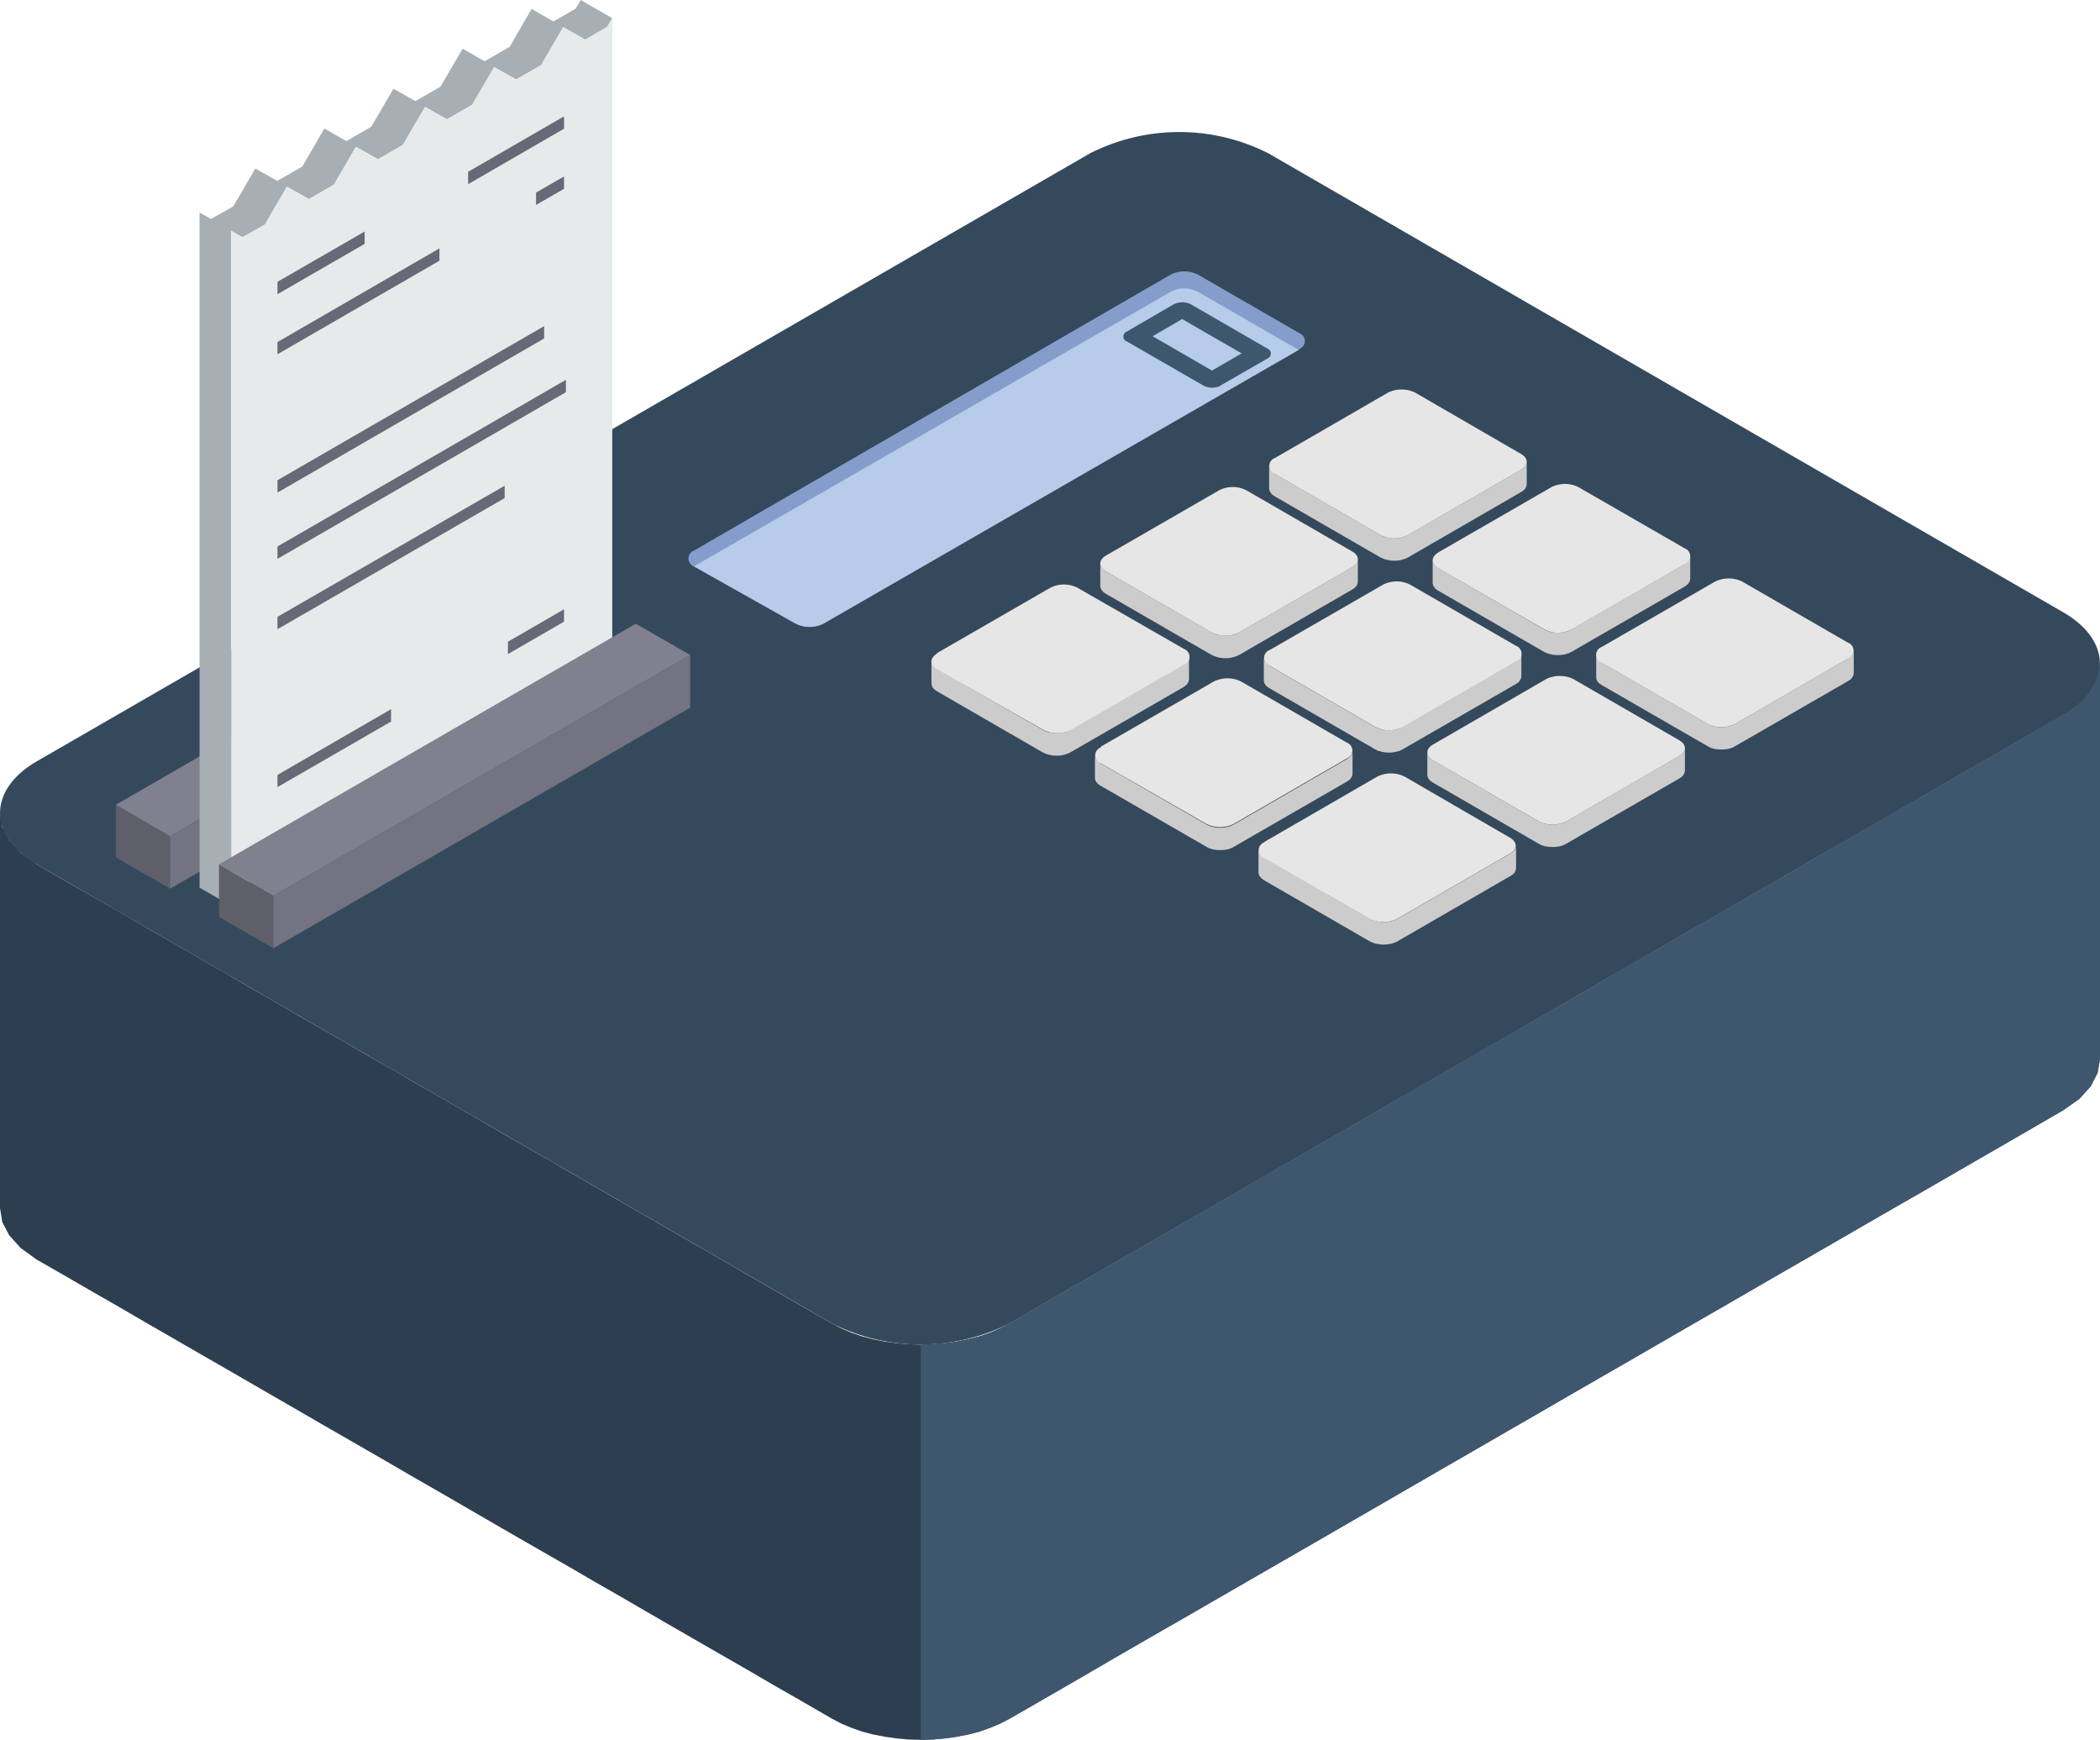
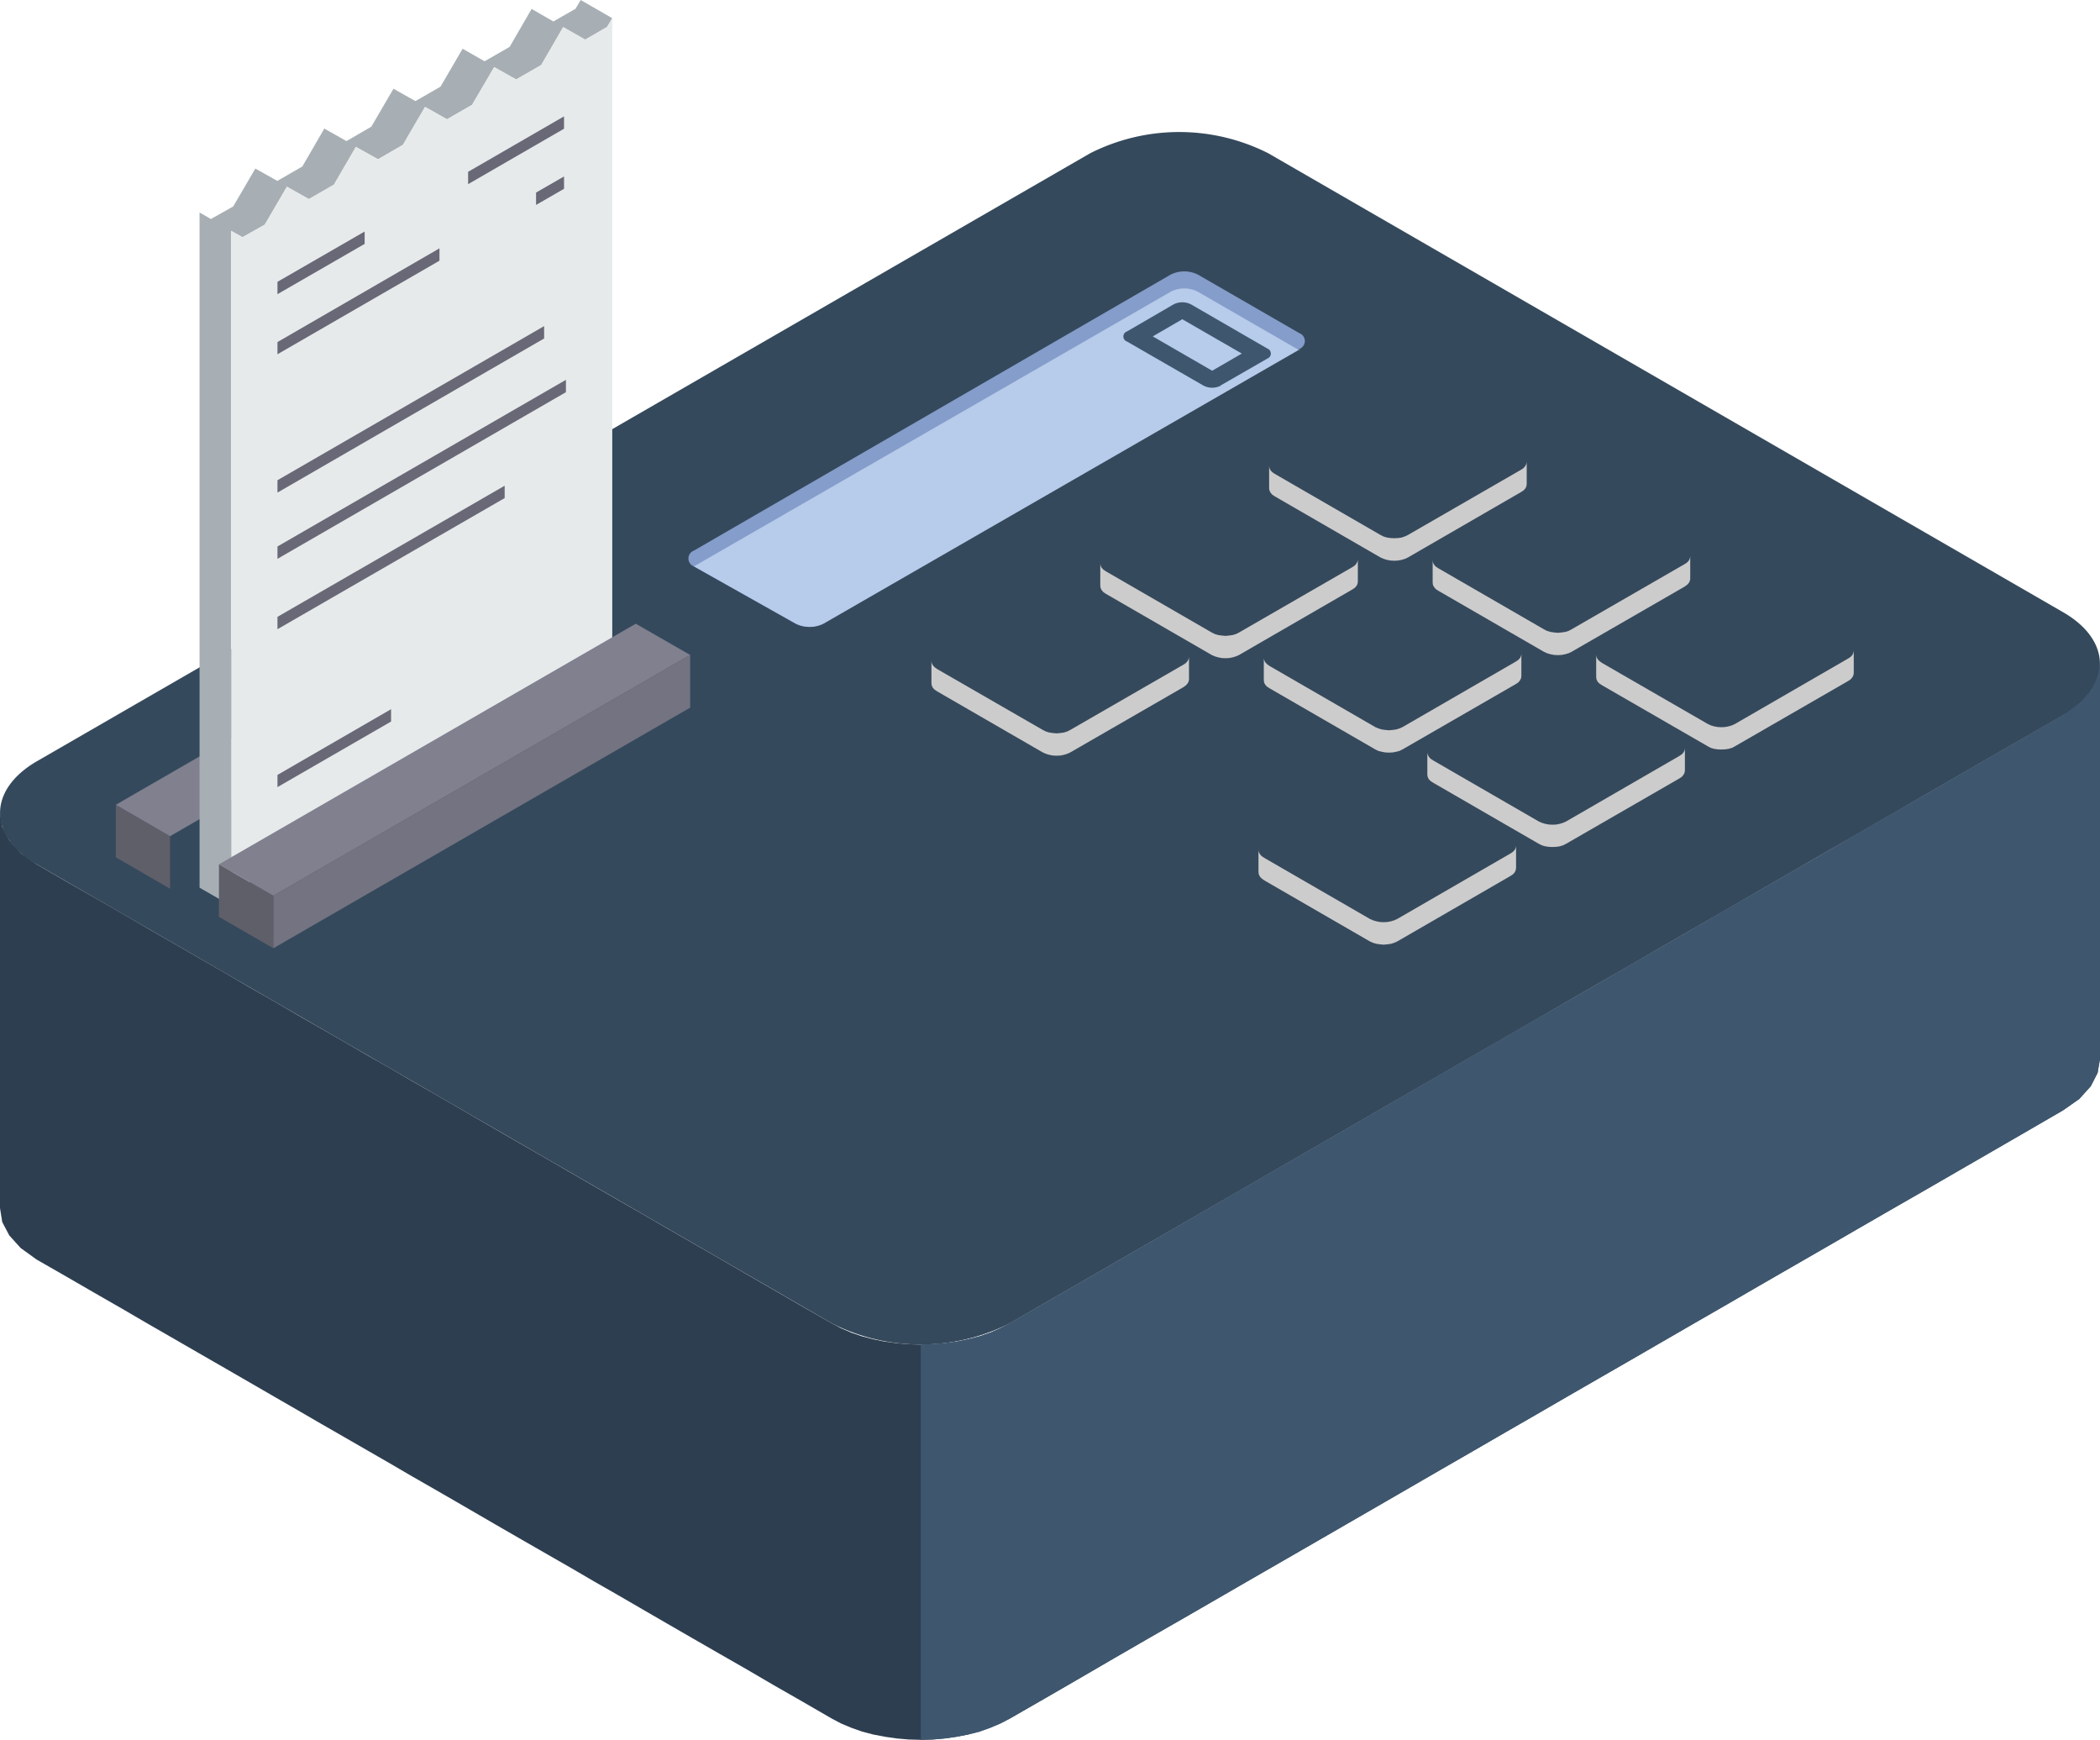
<svg xmlns="http://www.w3.org/2000/svg" viewBox="0 0 122.38 101.37">
  <defs>
    <style>.cls-1{fill:#2d3e50;}.cls-1,.cls-10,.cls-11,.cls-12,.cls-13,.cls-2,.cls-3,.cls-4,.cls-5,.cls-6,.cls-7,.cls-8,.cls-9{fill-rule:evenodd;}.cls-2{fill:#35495c;}.cls-3{fill:#859dca;}.cls-4{fill:#3e576f;}.cls-5{fill:#5f5f6a;}.cls-6{fill:#737381;}.cls-7{fill:#80808f;}.cls-8{fill:#a7afb4;}.cls-9{fill:#e6eaeb;}.cls-10{fill:#696876;}.cls-11{fill:#b7cbea;}.cls-12{fill:#cdcccc;}.cls-13{fill:#e7e6e6;}</style>
  </defs>
  <g id="Calque_2" data-name="Calque 2">
    <g id="Calque_1-2" data-name="Calque 1">
      <polygon class="cls-1" points="122.38 38.67 122.38 61.7 122.24 62.51 121.84 63.29 121.17 64.03 120.23 64.69 120.23 41.66 121.17 41 121.84 40.26 122.24 39.48 122.38 38.67" />
      <polygon class="cls-1" points="120.23 41.66 120.23 64.69 118.16 65.89 116.12 67.07 114.11 68.23 112.12 69.38 110.15 70.51 108.21 71.63 106.29 72.74 104.38 73.84 102.49 74.93 100.61 76.02 98.75 77.09 96.9 78.16 95.05 79.23 93.21 80.29 91.37 81.35 89.54 82.41 87.7 83.47 85.87 84.53 84.03 85.59 82.18 86.66 80.33 87.73 78.46 88.81 76.59 89.89 74.7 90.98 72.79 92.08 70.87 93.19 68.93 94.31 66.96 95.44 64.97 96.59 62.96 97.76 60.92 98.94 58.85 100.13 58.29 100.42 57.7 100.67 57.08 100.89 56.42 101.06 55.75 101.19 55.06 101.29 54.36 101.35 53.66 101.37 52.95 101.35 52.26 101.29 51.57 101.19 50.89 101.06 50.24 100.89 49.62 100.67 49.02 100.42 48.47 100.13 46.76 99.14 45.1 98.19 43.49 97.25 41.92 96.35 40.39 95.47 38.9 94.61 37.45 93.77 36.02 92.94 34.62 92.14 33.25 91.34 31.89 90.56 30.55 89.79 29.23 89.03 27.92 88.27 26.61 87.51 25.31 86.76 24 86.01 22.7 85.25 21.38 84.49 20.06 83.73 18.72 82.96 17.36 82.17 15.99 81.38 14.59 80.57 13.17 79.75 11.71 78.91 10.22 78.05 8.69 77.17 7.13 76.26 5.51 75.33 3.85 74.37 2.14 73.39 1.21 72.72 0.54 71.98 0.13 71.2 0 70.39 0 47.36 0.13 48.17 0.54 48.96 1.21 49.7 2.14 50.36 3.85 51.35 5.51 52.3 7.13 53.23 8.69 54.14 10.22 55.02 11.71 55.88 13.17 56.72 14.59 57.55 15.99 58.35 17.36 59.15 18.72 59.93 20.06 60.7 21.38 61.47 22.7 62.22 24 62.98 25.31 63.73 26.61 64.48 27.92 65.24 29.23 66 30.55 66.76 31.89 67.53 33.25 68.32 34.62 69.11 36.02 69.92 37.45 70.74 38.9 71.58 40.39 72.44 41.92 73.32 43.49 74.23 45.1 75.16 46.76 76.12 48.47 77.1 49.02 77.39 49.62 77.65 50.24 77.86 50.89 78.03 51.57 78.17 52.26 78.26 52.95 78.32 53.66 78.34 54.36 78.32 55.06 78.26 55.75 78.17 56.42 78.03 57.08 77.86 57.7 77.65 58.29 77.39 58.85 77.1 60.92 75.91 62.96 74.73 64.97 73.57 66.96 72.42 68.93 71.28 70.87 70.16 72.79 69.05 74.7 67.95 76.59 66.86 78.46 65.78 80.33 64.7 82.18 63.63 84.03 62.56 85.87 61.5 87.7 60.44 89.54 59.38 91.37 58.33 93.21 57.27 95.05 56.2 96.9 55.14 98.75 54.07 100.61 52.99 102.49 51.91 104.38 50.82 106.29 49.72 108.21 48.6 110.15 47.48 112.12 46.35 114.11 45.2 116.12 44.04 118.16 42.86 120.23 41.66" />
      <path class="cls-2" d="M63.53,8.93a11.5,11.5,0,0,1,10.38,0l46.32,26.74c2.86,1.65,2.86,4.34,0,6L58.85,77.1a11.5,11.5,0,0,1-10.38,0L2.14,50.36c-2.85-1.65-2.85-4.34,0-6Z" />
      <path class="cls-3" d="M69.81,16l5.91,3.41a.49.49,0,0,1,0,.92l-27.78,16a1.8,1.8,0,0,1-1.6,0L40.44,33a.49.49,0,0,1,0-.92L68.22,16A1.78,1.78,0,0,1,69.81,16Z" />
      <polygon class="cls-4" points="120.23 64.69 118.16 65.89 116.12 67.07 114.11 68.23 112.12 69.38 110.15 70.51 108.21 71.63 106.29 72.74 104.38 73.84 102.49 74.93 100.61 76.02 98.75 77.09 96.9 78.16 95.05 79.23 93.21 80.29 91.37 81.35 89.54 82.41 87.7 83.47 85.87 84.53 84.03 85.59 82.18 86.66 80.33 87.73 78.46 88.81 76.59 89.89 74.7 90.98 72.79 92.08 70.87 93.19 68.93 94.31 66.96 95.44 64.97 96.59 62.96 97.76 60.92 98.94 58.85 100.13 58.29 100.42 57.7 100.67 57.08 100.89 56.42 101.06 55.75 101.19 55.06 101.29 54.36 101.35 53.66 101.37 53.66 78.34 54.36 78.32 55.06 78.26 55.75 78.17 56.42 78.03 57.08 77.86 57.7 77.65 58.29 77.39 58.85 77.1 60.92 75.91 62.96 74.73 64.97 73.57 66.96 72.42 68.93 71.28 70.87 70.16 72.79 69.05 74.7 67.95 76.59 66.86 78.46 65.78 80.33 64.7 82.18 63.63 84.03 62.56 85.87 61.5 87.7 60.44 89.54 59.38 91.37 58.33 93.21 57.27 95.05 56.2 96.9 55.14 98.75 54.07 100.61 52.99 102.49 51.91 104.38 50.82 106.29 49.72 108.21 48.6 110.15 47.48 112.12 46.35 114.11 45.2 116.12 44.04 118.16 42.86 120.23 41.66 121.17 41 121.84 40.26 122.24 39.48 122.38 38.67 122.38 61.7 122.24 62.51 121.84 63.29 121.17 64.03 120.23 64.69" />
      <polygon class="cls-5" points="6.75 46.89 6.75 49.95 9.91 51.78 9.91 48.72 6.75 46.89" />
-       <polygon class="cls-6" points="9.91 48.72 9.91 51.78 34.21 37.75 34.21 34.69 9.91 48.72" />
      <polygon class="cls-7" points="31.04 32.86 6.75 46.89 9.91 48.72 34.21 34.69 31.04 32.86" />
      <polygon class="cls-8" points="13.47 52.78 11.63 51.72 11.63 46.7 11.63 41.92 11.63 40.07 11.63 24.03 11.63 22.18 11.63 17.39 11.63 12.38 12.29 12.76 13.59 12.03 14.88 9.82 16.16 10.54 17.62 9.7 18.9 7.49 20.19 8.22 21.64 7.38 22.93 5.17 24.21 5.89 25.67 5.05 26.96 2.84 28.24 3.57 29.7 2.73 30.98 0.52 32.25 1.25 33.54 0.51 33.84 0 35.68 1.06 35.38 1.57 34.1 2.31 32.82 1.58 31.54 3.79 30.08 4.63 28.8 3.91 27.51 6.11 26.05 6.95 24.77 6.23 23.48 8.44 22.03 9.28 20.74 8.56 19.46 10.76 18 11.6 16.72 10.88 15.43 13.09 14.13 13.82 13.47 13.45 13.47 18.46 13.47 23.25 13.47 25.09 13.47 41.13 13.47 42.98 13.47 47.77 13.47 52.78" />
      <polygon class="cls-9" points="35.68 10.42 35.68 12.27 35.68 28.31 35.68 30.16 35.68 34.94 35.68 39.52 35.38 39.35 34.11 40.09 32.82 42.29 31.54 41.57 30.08 42.41 28.8 44.62 27.51 43.9 26.05 44.74 24.77 46.94 23.48 46.22 22.03 47.06 20.74 49.27 19.46 48.55 18 49.39 16.72 51.59 15.43 50.87 14.13 51.64 13.47 52.78 13.47 47.77 13.47 42.98 13.47 41.13 13.47 25.09 13.47 23.25 13.47 18.46 13.47 13.45 14.13 13.82 15.43 13.09 16.72 10.88 18 11.6 19.46 10.76 20.74 8.56 22.03 9.28 23.48 8.44 24.77 6.23 26.05 6.95 27.51 6.11 28.8 3.91 30.08 4.63 31.54 3.79 32.82 1.58 34.11 2.31 35.38 1.57 35.68 1.06 35.68 5.63 35.68 10.42" />
      <polygon class="cls-10" points="16.17 27.98 31.71 19 31.71 19.72 16.17 28.7 16.17 27.98" />
      <polygon class="cls-10" points="16.17 31.84 32.98 22.13 32.98 22.85 16.17 32.56 16.17 31.84" />
      <polygon class="cls-10" points="16.17 35.94 29.41 28.3 29.41 29.02 16.17 36.66 16.17 35.94" />
      <polygon class="cls-10" points="16.17 45.15 22.79 41.32 22.79 42.04 16.17 45.86 16.17 45.15" />
-       <polygon class="cls-10" points="29.6 37.39 32.87 35.5 32.87 36.22 29.6 38.11 29.6 37.39" />
      <polygon class="cls-10" points="16.17 16.42 21.25 13.49 21.25 14.21 16.17 17.14 16.17 16.42" />
      <polygon class="cls-10" points="27.28 10.01 32.87 6.78 32.87 7.5 27.28 10.73 27.28 10.01" />
      <polygon class="cls-10" points="16.17 19.93 25.61 14.47 25.61 15.19 16.17 20.64 16.17 19.93" />
      <polygon class="cls-10" points="31.24 11.22 32.87 10.28 32.87 11 31.24 11.94 31.24 11.22" />
      <polygon class="cls-5" points="12.76 50.36 12.76 53.42 15.93 55.25 15.93 52.19 12.76 50.36" />
      <polygon class="cls-6" points="15.93 52.19 15.93 55.25 40.22 41.23 40.22 38.16 15.93 52.19" />
      <polygon class="cls-7" points="37.05 36.34 12.76 50.36 15.93 52.19 40.22 38.16 37.05 36.34" />
      <path class="cls-11" d="M75.77,20.34l0,0-27.78,16a1.8,1.8,0,0,1-1.6,0L40.44,33l-.06,0,.06,0,27.78-16a1.72,1.72,0,0,1,1.59,0l5.91,3.41Z" />
-       <path class="cls-4" d="M71.13,22.46l2.73-1.57h0a.31.31,0,0,0,0-.58l-4.46-2.58h0a1.12,1.12,0,0,0-1,0l-2.72,1.58h0a.31.31,0,0,0,0,.59l4.46,2.57h0a1.1,1.1,0,0,0,1,0Zm1.23-1.87-1.73,1-3.46-2,1.72-1Z" />
+       <path class="cls-4" d="M71.13,22.46l2.73-1.57h0a.31.31,0,0,0,0-.58l-4.46-2.58h0a1.12,1.12,0,0,0-1,0l-2.72,1.58h0a.31.31,0,0,0,0,.59l4.46,2.57h0a1.1,1.1,0,0,0,1,0m1.23-1.87-1.73,1-3.46-2,1.72-1Z" />
      <polygon class="cls-12" points="69.29 38.27 69.29 39.58 69.27 39.7 69.21 39.82 69.11 39.93 68.96 40.04 62.37 43.84 62.19 43.92 62 43.98 61.79 44.02 61.57 44.03 61.36 44.02 61.15 43.98 60.95 43.92 60.77 43.84 54.61 40.28 54.46 40.18 54.36 40.07 54.3 39.94 54.28 39.82 54.28 38.51 54.3 38.64 54.36 38.76 54.46 38.87 54.61 38.98 60.77 42.53 60.95 42.62 61.15 42.68 61.36 42.71 61.57 42.73 61.79 42.71 62 42.68 62.19 42.62 62.37 42.53 68.96 38.73 69.11 38.63 69.21 38.51 69.27 38.39 69.29 38.27" />
      <polygon class="cls-12" points="108.03 37.91 108.03 39.22 108.01 39.34 107.95 39.46 107.85 39.58 107.7 39.68 101.11 43.48 100.94 43.57 100.74 43.63 100.53 43.66 100.31 43.67 100.1 43.66 99.89 43.63 99.69 43.57 99.52 43.48 93.35 39.92 93.2 39.82 93.1 39.71 93.04 39.59 93.02 39.46 93.02 38.16 93.04 38.28 93.1 38.4 93.2 38.51 93.35 38.62 99.52 42.18 99.69 42.26 99.89 42.32 100.1 42.36 100.31 42.37 100.53 42.36 100.74 42.32 100.94 42.26 101.11 42.18 107.7 38.37 107.85 38.27 107.95 38.16 108.01 38.03 108.03 37.91" />
      <polygon class="cls-12" points="98.19 43.59 98.19 44.9 98.17 45.02 98.11 45.14 98.01 45.26 97.86 45.36 91.27 49.16 91.09 49.25 90.9 49.31 90.69 49.34 90.47 49.35 90.26 49.34 90.05 49.31 89.85 49.25 89.67 49.16 83.51 45.6 83.36 45.5 83.26 45.39 83.2 45.27 83.18 45.14 83.18 43.84 83.2 43.96 83.26 44.08 83.36 44.2 83.51 44.3 89.67 47.86 89.85 47.94 90.05 48 90.26 48.04 90.47 48.05 90.69 48.04 90.9 48 91.09 47.94 91.27 47.86 97.86 44.05 98.01 43.95 98.11 43.84 98.17 43.72 98.19 43.59" />
      <polygon class="cls-12" points="88.35 49.27 88.35 50.58 88.33 50.7 88.27 50.83 88.17 50.94 88.02 51.04 81.43 54.85 81.25 54.93 81.06 54.99 80.85 55.02 80.63 55.04 80.42 55.02 80.21 54.99 80.01 54.93 79.83 54.85 73.67 51.29 73.52 51.18 73.42 51.07 73.36 50.95 73.34 50.82 73.34 49.52 73.36 49.64 73.42 49.76 73.52 49.88 73.67 49.98 79.83 53.54 80.01 53.62 80.21 53.68 80.42 53.72 80.63 53.73 80.85 53.72 81.06 53.68 81.25 53.62 81.43 53.54 88.02 49.73 88.17 49.63 88.27 49.52 88.33 49.4 88.35 49.27" />
      <polygon class="cls-12" points="98.5 32.41 98.5 33.72 98.48 33.84 98.42 33.96 98.32 34.07 98.17 34.18 91.58 37.98 91.41 38.06 91.21 38.12 91 38.16 90.78 38.17 90.57 38.16 90.36 38.12 90.16 38.06 89.98 37.98 83.82 34.42 83.67 34.32 83.57 34.2 83.51 34.09 83.49 33.96 83.49 32.65 83.51 32.78 83.57 32.9 83.67 33.01 83.82 33.11 89.98 36.67 90.16 36.76 90.36 36.82 90.57 36.85 90.78 36.87 91 36.85 91.21 36.82 91.41 36.76 91.58 36.67 98.17 32.87 98.32 32.77 98.42 32.66 98.48 32.53 98.5 32.41" />
      <polygon class="cls-12" points="88.66 38.09 88.66 39.4 88.64 39.52 88.58 39.64 88.48 39.76 88.33 39.86 81.74 43.66 81.56 43.75 81.37 43.8 81.16 43.84 80.94 43.85 80.73 43.84 80.52 43.8 80.32 43.75 80.14 43.66 73.98 40.1 73.83 40 73.73 39.89 73.67 39.77 73.65 39.64 73.65 38.34 73.67 38.46 73.73 38.58 73.83 38.69 73.98 38.8 80.14 42.36 80.32 42.44 80.52 42.5 80.73 42.53 80.94 42.55 81.16 42.53 81.37 42.5 81.56 42.44 81.74 42.36 88.33 38.55 88.48 38.45 88.58 38.34 88.64 38.22 88.66 38.09" />
-       <polygon class="cls-12" points="78.82 43.77 78.82 45.08 78.8 45.2 78.74 45.32 78.64 45.44 78.49 45.54 71.9 49.34 71.72 49.43 71.53 49.49 71.32 49.52 71.1 49.53 70.89 49.52 70.68 49.49 70.48 49.43 70.31 49.34 64.14 45.78 63.99 45.68 63.89 45.57 63.83 45.45 63.81 45.32 63.81 44.02 63.83 44.14 63.89 44.26 63.99 44.37 64.14 44.48 70.31 48.04 70.48 48.12 70.68 48.18 70.89 48.22 71.1 48.23 71.32 48.22 71.53 48.18 71.72 48.12 71.9 48.04 78.49 44.23 78.64 44.13 78.74 44.02 78.8 43.9 78.82 43.77" />
      <polygon class="cls-12" points="88.97 26.91 88.97 28.21 88.95 28.34 88.89 28.46 88.79 28.57 88.64 28.67 82.05 32.48 81.88 32.56 81.68 32.62 81.47 32.66 81.25 32.67 81.04 32.66 80.83 32.62 80.63 32.56 80.45 32.48 74.29 28.92 74.14 28.82 74.04 28.7 73.98 28.58 73.96 28.46 73.96 27.15 73.98 27.28 74.04 27.4 74.14 27.51 74.29 27.61 80.45 31.17 80.63 31.26 80.83 31.32 81.04 31.35 81.25 31.36 81.47 31.35 81.68 31.32 81.88 31.25 82.05 31.17 88.64 27.37 88.79 27.27 88.89 27.15 88.95 27.03 88.97 26.91" />
      <polygon class="cls-12" points="79.13 32.59 79.13 33.89 79.11 34.02 79.05 34.14 78.95 34.25 78.8 34.35 72.21 38.16 72.03 38.24 71.84 38.3 71.63 38.34 71.41 38.35 71.2 38.34 70.99 38.3 70.79 38.24 70.61 38.16 64.45 34.6 64.3 34.5 64.2 34.38 64.14 34.26 64.12 34.14 64.12 32.83 64.14 32.96 64.2 33.08 64.3 33.19 64.45 33.29 70.61 36.85 70.79 36.94 70.99 37 71.2 37.03 71.41 37.05 71.63 37.03 71.84 37 72.03 36.94 72.21 36.85 78.8 33.05 78.95 32.95 79.05 32.83 79.11 32.71 79.13 32.59" />
-       <path class="cls-13" d="M54.61,38.05l6.59-3.8a1.74,1.74,0,0,1,1.6,0L69,37.81a.49.49,0,0,1,0,.92l-6.59,3.8a1.74,1.74,0,0,1-1.6,0L54.61,39c-.44-.25-.44-.66,0-.92Zm38.74-.36,6.59-3.8a1.8,1.8,0,0,1,1.6,0l6.16,3.56a.49.49,0,0,1,0,.92l-6.59,3.81a1.78,1.78,0,0,1-1.59,0l-6.17-3.56a.49.49,0,0,1,0-.93Zm-9.84,5.69c-.44.25-.44.66,0,.92l6.17,3.56a1.78,1.78,0,0,0,1.59,0l6.59-3.81c.44-.25.44-.66,0-.92L91.7,39.57a1.8,1.8,0,0,0-1.6,0l-6.59,3.81Zm-9.84,5.68,6.59-3.81a1.8,1.8,0,0,1,1.6,0L88,48.81c.44.26.44.67,0,.92l-6.59,3.81a1.78,1.78,0,0,1-1.59,0L73.67,50a.49.49,0,0,1,0-.92ZM83.82,32.19c-.44.26-.44.67,0,.92L90,36.67a1.72,1.72,0,0,0,1.59,0l6.59-3.8a.49.49,0,0,0,0-.92L92,28.39a1.74,1.74,0,0,0-1.6,0l-6.59,3.8ZM74,37.87l6.59-3.8a1.74,1.74,0,0,1,1.6,0l6.16,3.56a.49.49,0,0,1,0,.92l-6.59,3.81a1.8,1.8,0,0,1-1.6,0L74,38.8a.49.49,0,0,1,0-.93Zm-9.84,5.68a.49.49,0,0,0,0,.93L70.3,48a1.8,1.8,0,0,0,1.6,0l6.59-3.81a.49.49,0,0,0,0-.92l-6.16-3.56a1.8,1.8,0,0,0-1.6,0l-6.59,3.8ZM74.29,26.69l6.59-3.81a1.8,1.8,0,0,1,1.6,0l6.16,3.57c.44.25.44.66,0,.92l-6.59,3.8a1.74,1.74,0,0,1-1.6,0l-6.16-3.56a.49.49,0,0,1,0-.92Zm-9.84,5.68c-.44.26-.44.67,0,.92l6.16,3.56a1.74,1.74,0,0,0,1.6,0l6.59-3.8c.44-.26.44-.67,0-.92l-6.16-3.56a1.74,1.74,0,0,0-1.6,0Z" />
    </g>
  </g>
</svg>